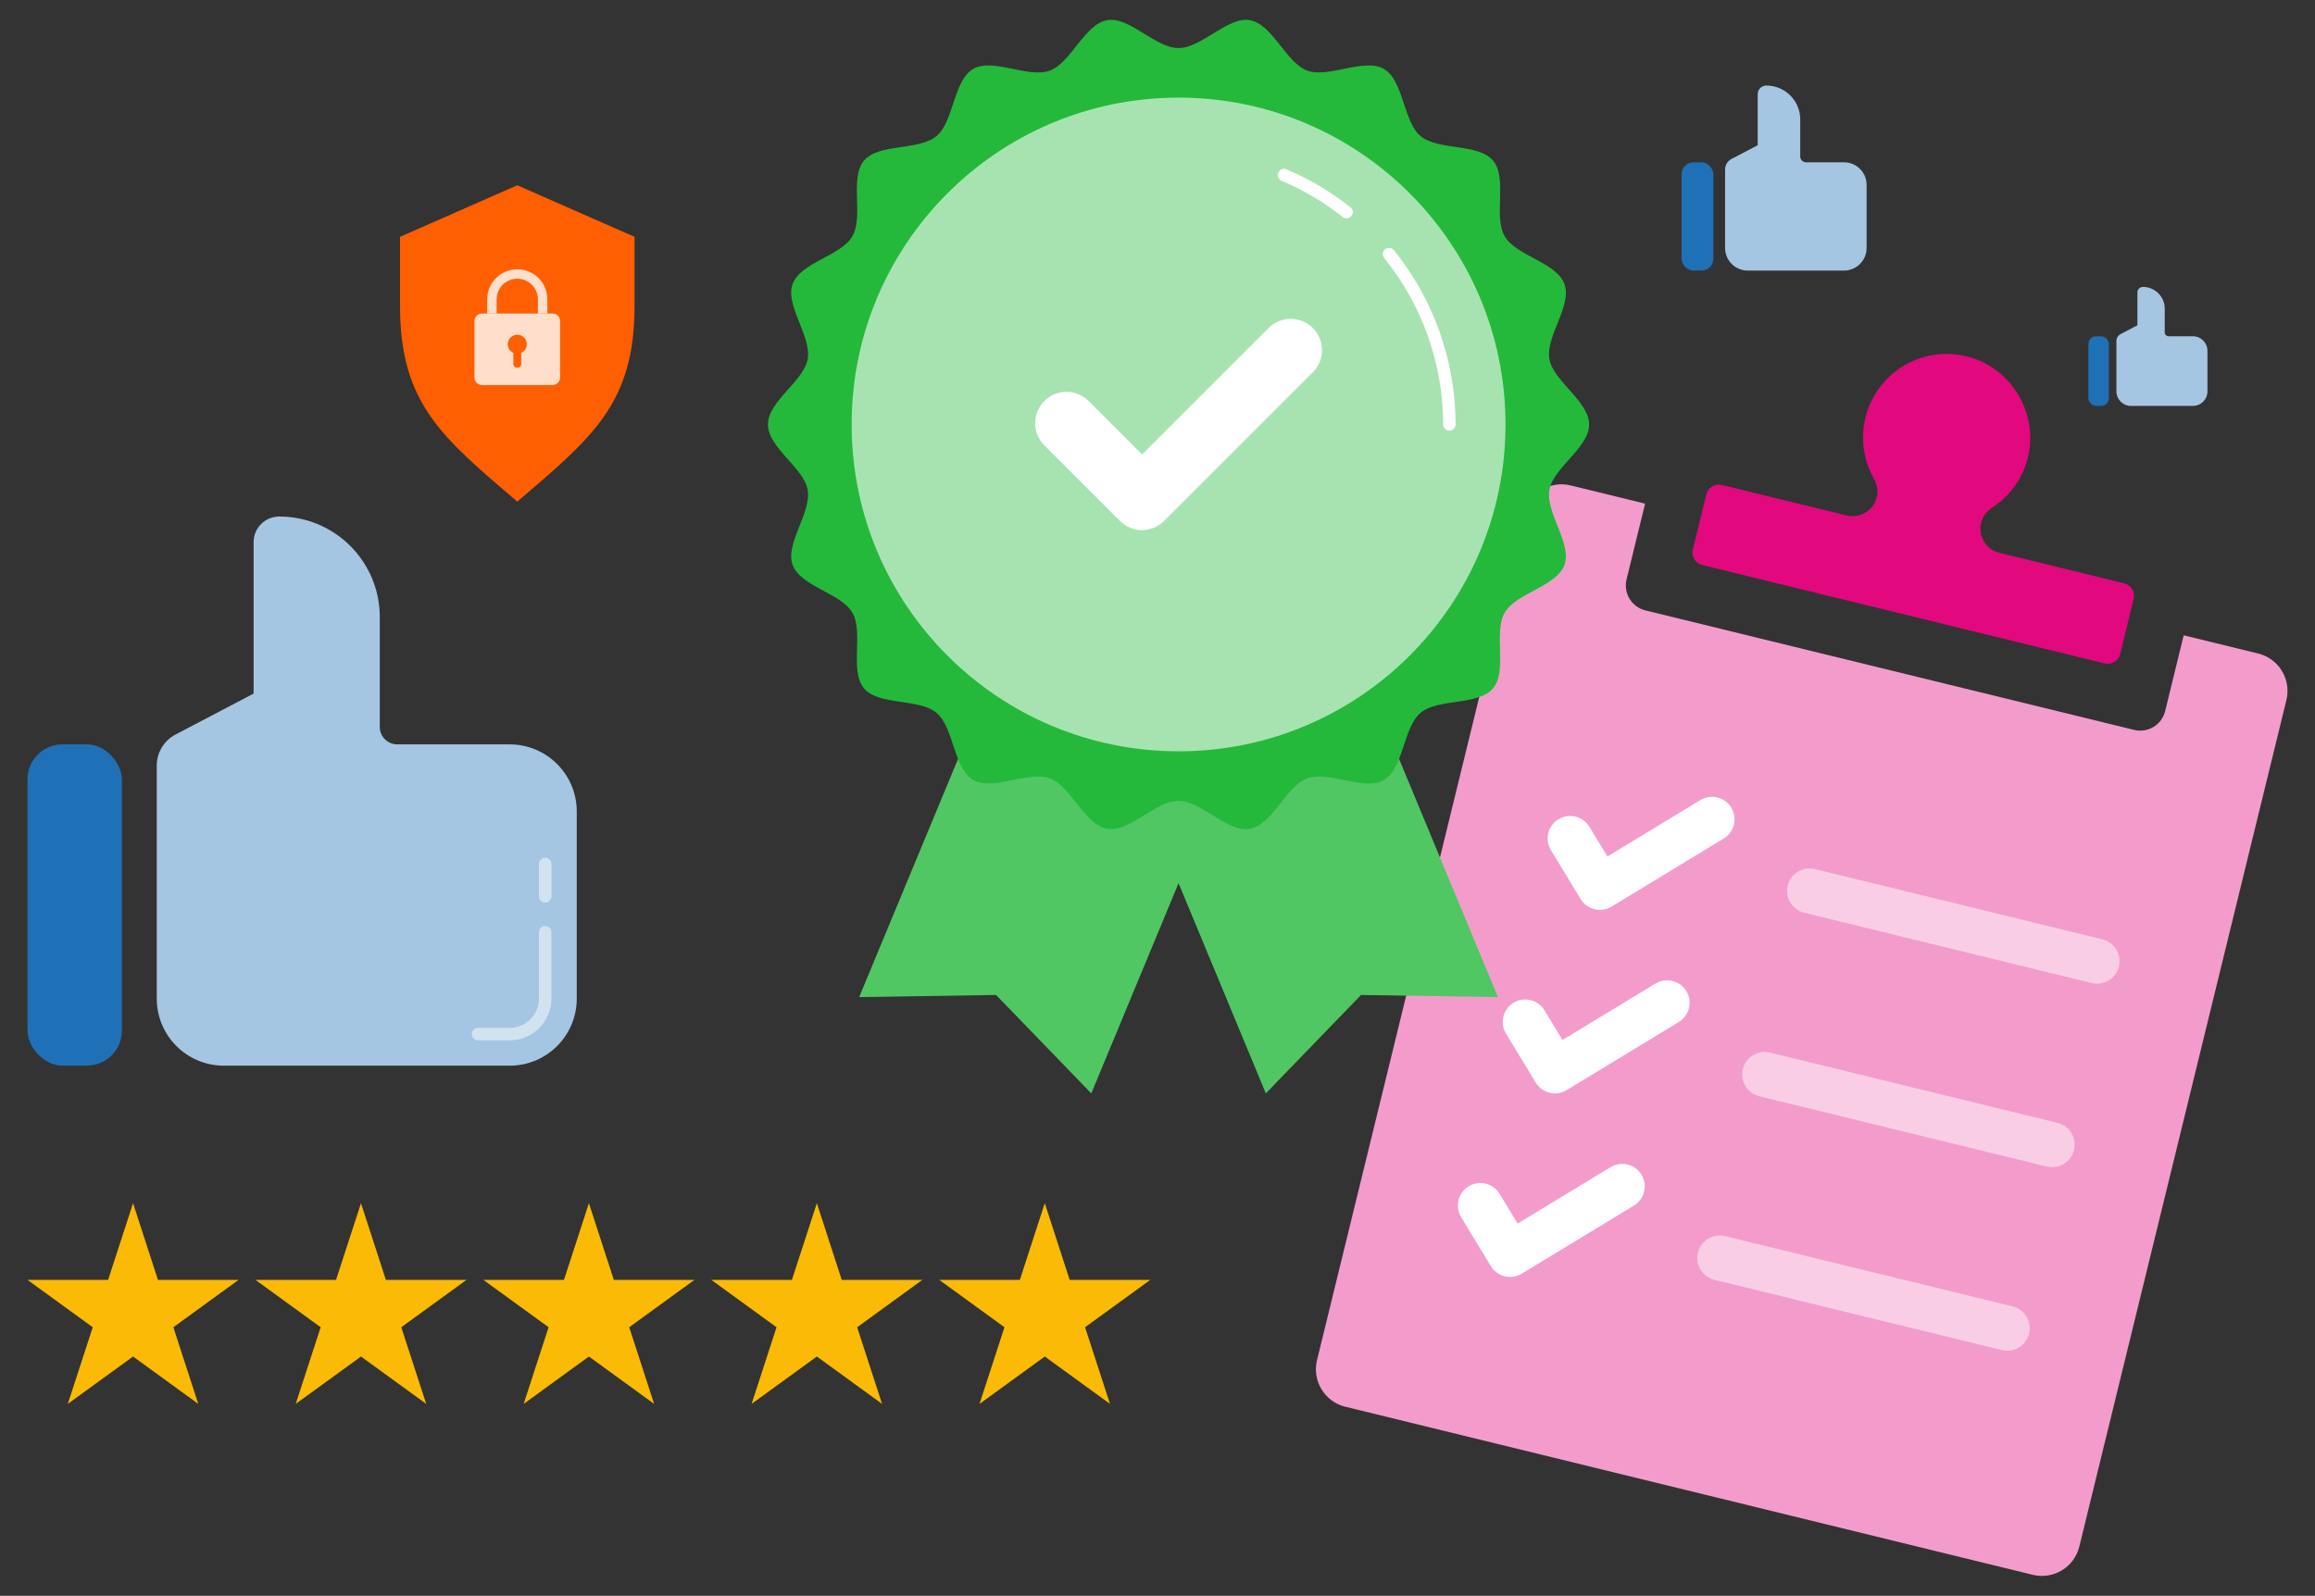
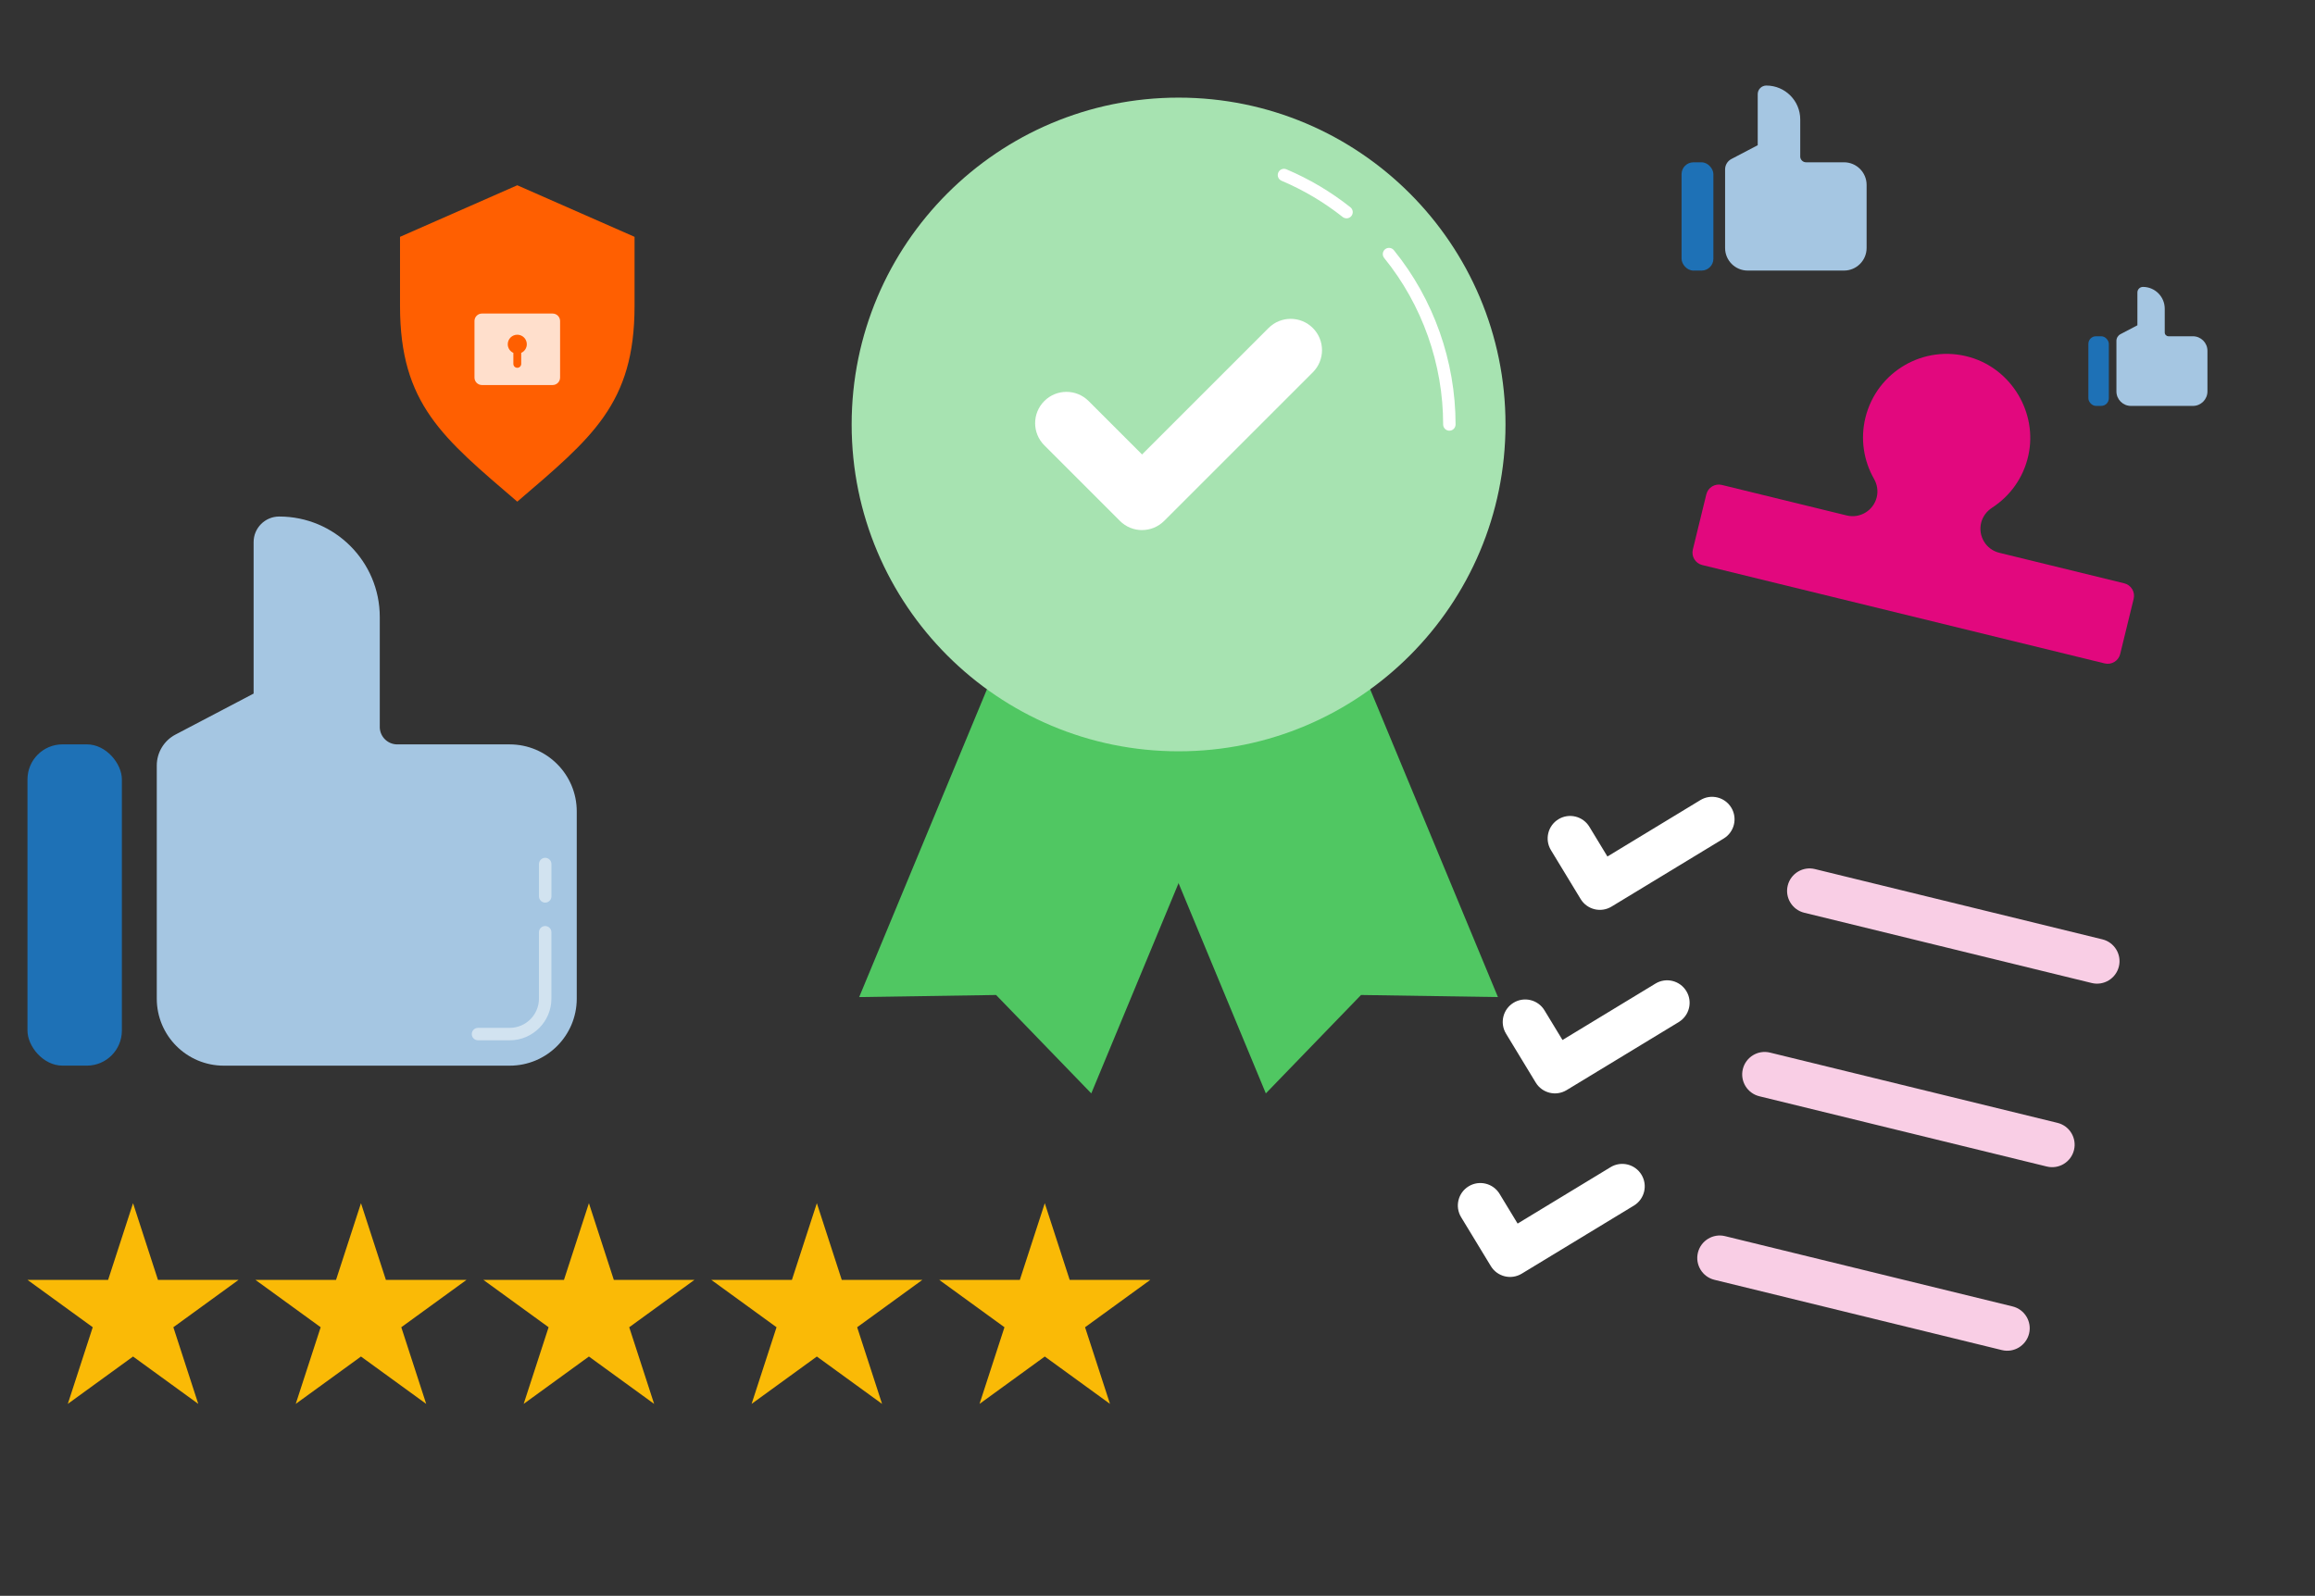
<svg xmlns="http://www.w3.org/2000/svg" id="Layer_2" viewBox="0 0 743.66 512.77">
  <rect x="0" y="0" width="743.66" height="512.77" fill="#333333" stroke="none" />
  <defs>
    <style>.cls-1{fill:none;}.cls-2{fill:#f39ccb;}.cls-3{fill:#24b93b;}.cls-4{fill:#d2e3f0;}.cls-5{fill:#ff5f01;}.cls-6{fill:#a5c6e2;}.cls-7{fill:#fff;}.cls-8{fill:#50c762;}.cls-9{fill:#e2087e;}.cls-10{fill:#f9cee5;}.cls-11{fill:#ffdfcc;}.cls-12{fill:#a7e3b1;}.cls-13{fill:#faba06;}.cls-14{fill:#1e71b6;}</style>
  </defs>
  <g id="Layer_12">
    <rect class="cls-1" width="743.66" height="512.77" />
    <path class="cls-9" d="M636.41,167.99h0c.5-2.03,1.8-3.74,3.56-4.88,5.71-3.71,10.04-9.57,11.62-16.8,2.99-13.65-5.37-27.68-18.79-31.54-14.76-4.25-29.94,4.66-33.56,19.43-1.7,6.95-.52,13.93,2.77,19.69,1.02,1.79,1.35,3.89.86,5.89h0c-1.05,4.27-5.36,6.89-9.63,5.85l-40.12-9.81c-2.21-.54-4.45.81-4.99,3.03l-4.33,17.72c-.54,2.21.81,4.45,3.03,4.99l129.26,31.61c2.21.54,4.45-.81,4.99-3.03l4.33-17.72c.54-2.21-.81-4.45-3.03-4.99l-40.13-9.81c-4.27-1.04-6.88-5.35-5.84-9.62Z" />
-     <path class="cls-2" d="M725.39,209.99l-23.91-5.85-5.95,24.33c-1.08,4.43-5.55,7.14-9.98,6.06l-156.98-38.39c-4.43-1.08-7.14-5.55-6.06-9.98l5.95-24.33-23.91-5.85c-6.64-1.62-13.34,2.44-14.96,9.08l-66.52,271.99c-1.62,6.64,2.44,13.34,9.08,14.96l220.84,54.01c6.64,1.62,13.34-2.44,14.96-9.08l66.52-271.99c1.62-6.64-2.44-13.34-9.08-14.96Z" />
    <path class="cls-7" d="M524.87,387.38l-36.04,21.88c-1.7,1.03-3.67,1.28-5.46.84-1.79-.44-3.42-1.56-4.46-3.27l-9.55-15.73c-2.07-3.41-.98-7.85,2.43-9.92,3.41-2.07,7.85-.98,9.92,2.42l5.8,9.56,29.87-18.13c3.41-2.07,7.85-.98,9.92,2.43,2.07,3.41.98,7.85-2.43,9.92Z" />
    <path class="cls-7" d="M539.29,328.4l-36.04,21.88c-1.7,1.03-3.67,1.28-5.46.84-1.79-.44-3.42-1.56-4.46-3.27l-9.55-15.73c-2.07-3.41-.98-7.85,2.43-9.92,3.41-2.07,7.85-.98,9.92,2.42l5.8,9.55,29.87-18.13c3.41-2.07,7.85-.98,9.92,2.43,2.07,3.41.98,7.85-2.43,9.92Z" />
    <path class="cls-7" d="M553.72,269.43l-36.04,21.88c-1.7,1.03-3.67,1.28-5.46.84-1.79-.44-3.42-1.56-4.46-3.27l-9.55-15.73c-2.07-3.41-.98-7.85,2.43-9.92,3.41-2.07,7.85-.98,9.92,2.42l5.8,9.56,29.87-18.13c3.41-2.07,7.85-.98,9.92,2.43,2.07,3.41.98,7.85-2.43,9.92Z" />
    <path class="cls-10" d="M643.08,433.81l-92.35-22.58c-3.87-.95-6.25-4.86-5.3-8.73.95-3.87,4.86-6.25,8.73-5.3l92.35,22.58c3.87.95,6.25,4.86,5.3,8.73-.95,3.87-4.86,6.25-8.73,5.3Z" />
    <path class="cls-10" d="M657.51,374.83l-92.35-22.58c-3.87-.95-6.25-4.86-5.3-8.73s4.86-6.25,8.73-5.3l92.35,22.58c3.87.95,6.25,4.86,5.3,8.73-.95,3.87-4.86,6.25-8.73,5.3Z" />
    <path class="cls-10" d="M671.93,315.86l-92.35-22.58c-3.87-.95-6.25-4.86-5.3-8.73.95-3.87,4.86-6.25,8.73-5.3l92.35,22.58c3.87.95,6.25,4.86,5.3,8.73-.95,3.87-4.86,6.25-8.73,5.3Z" />
    <polygon class="cls-8" points="350.56 351.33 319.98 319.71 276 320.38 322.32 208.77 396.88 239.72 350.56 351.33" />
    <polygon class="cls-8" points="406.63 351.33 437.21 319.71 481.19 320.38 434.87 208.77 360.31 239.72 406.63 351.33" />
-     <path class="cls-3" d="M510.48,136.39c0,7.49-11.51,13.88-12.76,21.01-1.28,7.33,7.33,17.27,4.84,24.11-2.53,6.96-15.54,9.03-19.2,15.36-3.7,6.39.99,18.68-3.73,24.3-4.73,5.63-17.66,3.14-23.29,7.88s-5.4,17.88-11.79,21.58-17.62-3.08-24.58-.55c-6.84,2.49-11.14,14.93-18.48,16.22s-15.41-8.96-22.9-8.96-15.77,10.21-22.9,8.96c-7.33-1.28-11.64-13.73-18.48-16.22-6.96-2.53-18.25,4.21-24.58.55s-6.17-16.86-11.79-21.58c-5.63-4.73-18.56-2.24-23.29-7.88-4.72-5.62-.04-17.91-3.73-24.3-3.66-6.33-16.66-8.39-19.2-15.36-2.49-6.84,6.12-16.77,4.84-24.11-1.25-7.13-12.76-13.53-12.76-21.01s11.51-13.88,12.76-21.01c1.28-7.33-7.33-17.27-4.84-24.11,2.53-6.96,15.54-9.03,19.2-15.36,3.7-6.39-.99-18.68,3.73-24.3,4.73-5.63,17.66-3.14,23.29-7.88,5.62-4.72,5.4-17.88,11.79-21.58,6.33-3.66,17.62,3.08,24.58.55,6.84-2.49,11.14-14.93,18.48-16.22,7.13-1.25,15.41,8.96,22.9,8.96s15.77-10.21,22.9-8.96c7.33,1.28,11.64,13.73,18.48,16.22s18.25-4.21,24.58-.55c6.39,3.7,6.17,16.86,11.79,21.58s18.56,2.24,23.29,7.88c4.72,5.62.04,17.91,3.73,24.3,3.66,6.33,16.66,8.39,19.2,15.36s-6.12,16.77-4.84,24.11c1.25,7.13,12.76,13.53,12.76,21.01Z" />
    <circle class="cls-12" cx="378.6" cy="136.39" r="105.02" />
    <path class="cls-7" d="M366.87,170.33c-2.57,0-5.15-.98-7.11-2.95l-24.29-24.29c-3.93-3.93-3.93-10.3,0-14.23,3.93-3.93,10.3-3.93,14.23,0l17.17,17.17,40.63-40.63c3.93-3.93,10.3-3.93,14.23,0,3.93,3.93,3.93,10.3,0,14.23l-47.75,47.74c-1.96,1.96-4.54,2.95-7.11,2.95Z" />
    <path class="cls-7" d="M465.59,138.39c-1.1,0-2-.9-2-2,0-19.43-6.73-38.43-18.94-53.49-.7-.86-.56-2.12.29-2.81s2.12-.56,2.81.29c12.79,15.77,19.83,35.67,19.83,56.01,0,1.1-.9,2-2,2Z" />
    <path class="cls-7" d="M432.55,70.15c-.43,0-.87-.14-1.24-.43-6-4.75-12.61-8.67-19.63-11.64-1.02-.43-1.49-1.6-1.06-2.62.43-1.02,1.6-1.49,2.62-1.06,7.35,3.11,14.27,7.21,20.55,12.19.87.69,1.01,1.94.33,2.81-.39.5-.98.76-1.57.76Z" />
    <path class="cls-6" d="M122,233.55v-35.27c0-17.85-14.47-32.31-32.31-32.31h0c-4.54,0-8.22,3.68-8.22,8.22v48.67s-25.08,13.16-25.08,13.16c-3.71,1.94-6.03,5.78-6.03,9.97v74.89c0,11.9,9.64,21.54,21.54,21.54h91.83c11.9,0,21.54-9.64,21.54-21.54v-60.15c0-11.9-9.64-21.54-21.54-21.54h-36.11c-3.11,0-5.63-2.52-5.63-5.63Z" />
    <path class="cls-4" d="M175.14,290.03c-1.1,0-2-.9-2-2v-10.4c0-1.1.9-2,2-2s2,.9,2,2v10.4c0,1.1-.9,2-2,2Z" />
    <path class="cls-4" d="M163.73,334.27h-10.18c-1.1,0-2-.9-2-2s.9-2,2-2h10.18c5.19,0,9.4-4.22,9.4-9.4v-21.32c0-1.1.9-2,2-2s2,.9,2,2v21.32c0,7.39-6.01,13.4-13.4,13.4Z" />
    <rect class="cls-14" x="8.83" y="239.18" width="30.32" height="103.23" rx="11.25" ry="11.25" />
    <path class="cls-6" d="M695.39,106.83v-7.64c0-3.87-3.14-7-7-7h0c-.98,0-1.78.8-1.78,1.78v10.55s-5.43,2.85-5.43,2.85c-.8.42-1.31,1.25-1.31,2.16v16.23c0,2.58,2.09,4.67,4.67,4.67h19.9c2.58,0,4.67-2.09,4.67-4.67v-13.04c0-2.58-2.09-4.67-4.67-4.67h-7.83c-.67,0-1.22-.55-1.22-1.22Z" />
    <rect class="cls-14" x="670.86" y="108.05" width="6.57" height="22.37" rx="2.44" ry="2.44" />
    <path class="cls-6" d="M578.3,50.26v-11.88c0-6.01-4.87-10.89-10.89-10.89h0c-1.53,0-2.77,1.24-2.77,2.77v16.4s-8.45,4.43-8.45,4.43c-1.25.65-2.03,1.95-2.03,3.36v25.23c0,4.01,3.25,7.26,7.26,7.26h30.94c4.01,0,7.26-3.25,7.26-7.26v-20.27c0-4.01-3.25-7.26-7.26-7.26h-12.17c-1.05,0-1.9-.85-1.9-1.9Z" />
    <rect class="cls-14" x="540.18" y="52.16" width="10.22" height="34.78" rx="3.79" ry="3.79" />
    <path class="cls-5" d="M166.17,161.19h0s0,0,0,0c-23.91-20.52-37.67-31.35-37.67-62.86v-22.23s37.67-16.57,37.67-16.57l37.67,16.57v22.23c0,31.51-13.76,42.34-37.67,62.86Z" />
-     <path class="cls-11" d="M175.83,100.75h-3.03v-4.56c0-3.65-2.97-6.63-6.63-6.63s-6.63,2.97-6.63,6.63v4.56h-3.03v-4.56c0-5.33,4.33-9.66,9.66-9.66s9.66,4.33,9.66,9.66v4.56Z" />
    <path class="cls-11" d="M177.52,100.75h-22.7c-1.33,0-2.4,1.08-2.4,2.4v18.17c0,1.33,1.08,2.4,2.4,2.4h22.7c1.33,0,2.4-1.08,2.4-2.4v-18.17c0-1.33-1.08-2.4-2.4-2.4ZM167.43,113.39v3.53c0,.7-.56,1.26-1.26,1.26s-1.26-.56-1.26-1.26v-3.53c-1.06-.48-1.8-1.54-1.8-2.78,0-1.69,1.37-3.06,3.06-3.06s3.06,1.37,3.06,3.06c0,1.24-.74,2.29-1.8,2.78Z" />
    <polygon class="cls-13" points="335.62 386.61 343.62 411.25 369.52 411.25 348.56 426.47 356.57 451.1 335.62 435.88 314.66 451.1 322.67 426.47 301.71 411.25 327.61 411.25 335.62 386.61" />
    <polygon class="cls-13" points="262.4 386.61 270.4 411.25 296.3 411.25 275.35 426.47 283.35 451.1 262.4 435.88 241.44 451.1 249.45 426.47 228.49 411.25 254.39 411.25 262.4 386.61" />
    <polygon class="cls-13" points="189.18 386.61 197.18 411.25 223.08 411.25 202.13 426.47 210.13 451.1 189.18 435.88 168.22 451.1 176.23 426.47 155.27 411.25 181.17 411.25 189.18 386.61" />
    <polygon class="cls-13" points="115.96 386.61 123.96 411.25 149.86 411.25 128.91 426.47 136.91 451.1 115.96 435.88 95 451.1 103.01 426.47 82.05 411.25 107.95 411.25 115.96 386.61" />
    <polygon class="cls-13" points="42.74 386.61 50.74 411.25 76.64 411.25 55.69 426.47 63.69 451.1 42.74 435.88 21.78 451.1 29.79 426.47 8.83 411.25 34.73 411.25 42.74 386.61" />
  </g>
</svg>